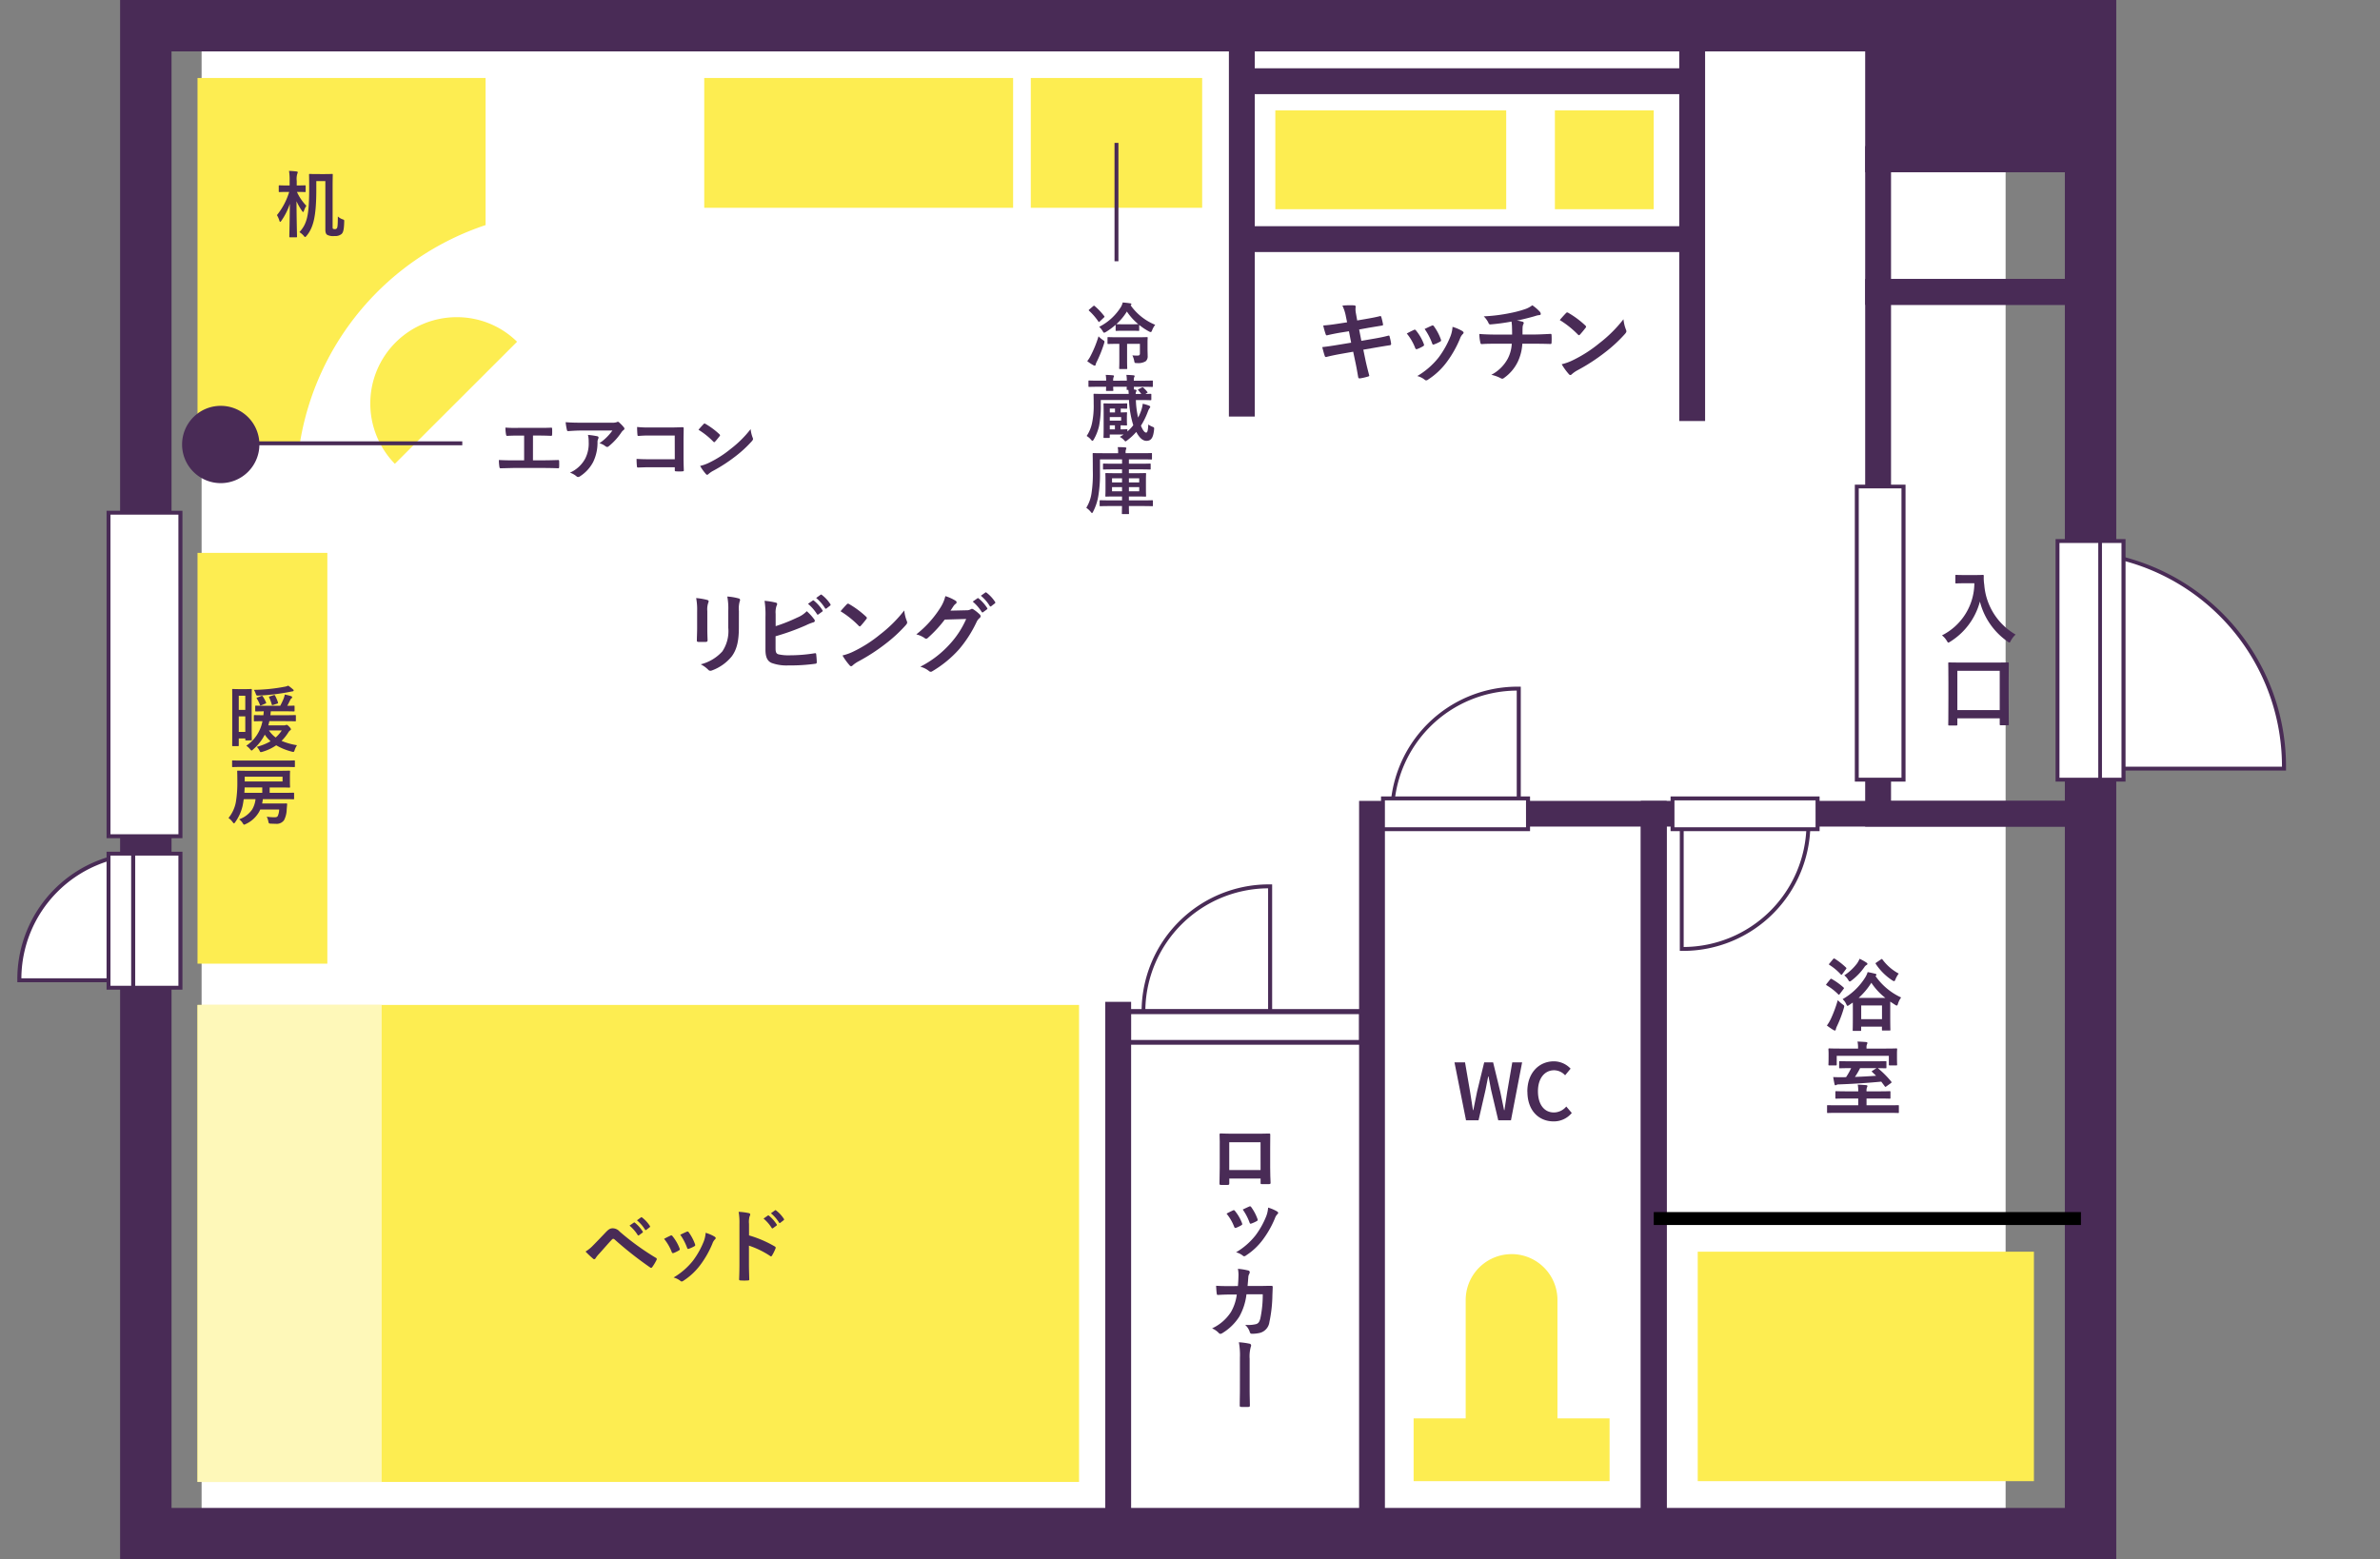
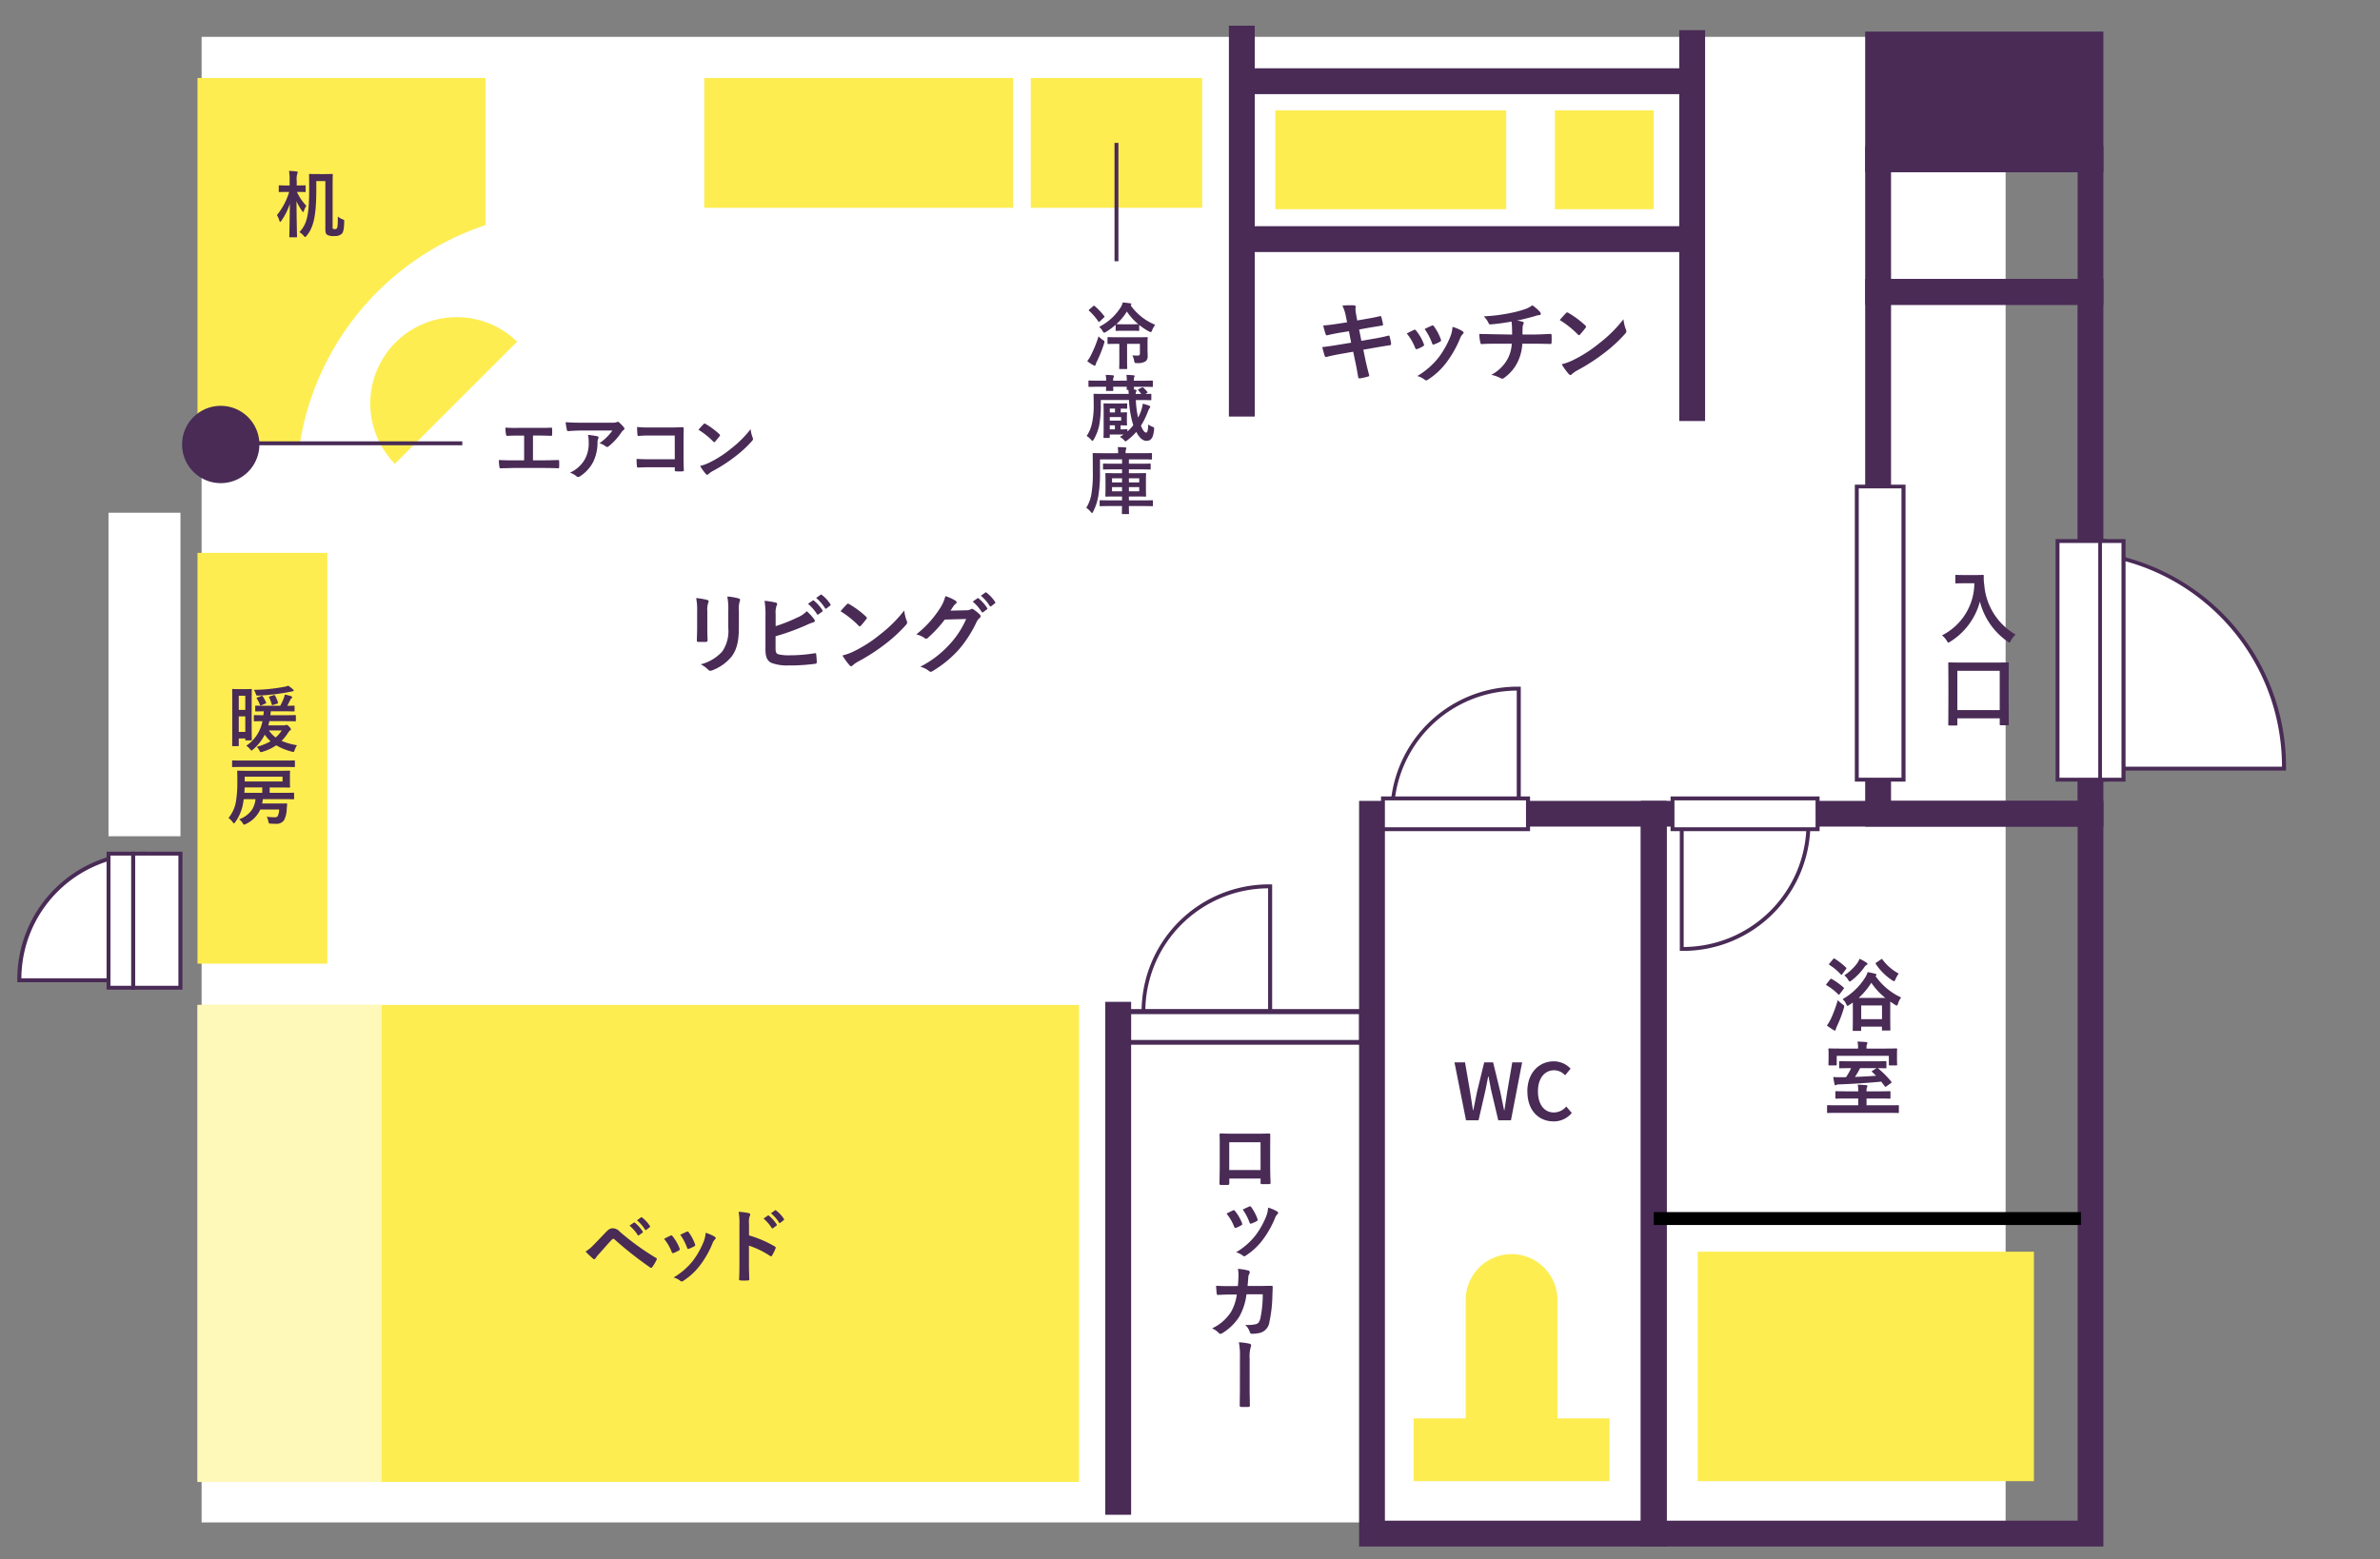
<svg xmlns="http://www.w3.org/2000/svg" width="412" height="270" viewBox="0 0 412 270">
  <rect x="0" y="0" width="412" height="270" fill="#808080" stroke="none" />
  <defs>
    <clipPath id="clip-path">
      <rect id="長方形_1899" data-name="長方形 1899" width="412" height="270" transform="translate(346.635 7691)" fill="#fff" stroke="#707070" stroke-width="1" />
    </clipPath>
    <clipPath id="clip-path-2">
      <rect id="長方形_1927" data-name="長方形 1927" width="392.73" height="270" fill="none" />
    </clipPath>
  </defs>
  <g id="マスクグループ_128" data-name="マスクグループ 128" transform="translate(-346.635 -7691)" clip-path="url(#clip-path)">
    <g id="グループ_1376" data-name="グループ 1376" transform="translate(349.635 7691)">
      <rect id="長方形_1900" data-name="長方形 1900" width="312.29" height="257.23" transform="translate(31.9 6.38)" fill="#fff" />
      <g id="グループ_1375" data-name="グループ 1375">
        <g id="グループ_1374" data-name="グループ 1374" clip-path="url(#clip-path-2)">
          <path id="パス_14159" data-name="パス 14159" d="M279.65,241.821h21.932V220.14h-.251a21.688,21.688,0,0,0-21.681,21.681" transform="translate(-84.696 -66.673)" fill="#fff" />
          <path id="パス_14160" data-name="パス 14160" d="M301.771,219.66v22.357h-22.6v-.342a22.043,22.043,0,0,1,22.015-22.015Zm-.7,21.681v-21a21.367,21.367,0,0,0-21.249,21Z" transform="translate(-84.551 -66.528)" fill="#492b56" />
          <path id="パス_14161" data-name="パス 14161" d="M341.4,192.711h21.925V171.03h-.244A21.688,21.688,0,0,0,341.4,192.711" transform="translate(-103.398 -51.799)" fill="#fff" />
          <path id="パス_14162" data-name="パス 14162" d="M363.514,170.55V192.9H340.92v-.335a22.037,22.037,0,0,1,22.016-22.015Zm-.7,21.681v-21a21.36,21.36,0,0,0-21.249,21Z" transform="translate(-103.253 -51.654)" fill="#492b56" />
          <path id="パス_14163" data-name="パス 14163" d="M509.6,137.08v37.555h37.136v-.418A37.144,37.144,0,0,0,509.6,137.08" transform="translate(-154.34 -41.517)" fill="#fff" />
          <path id="パス_14164" data-name="パス 14164" d="M546.926,174.036v.753H509.12V136.6h.335a37.513,37.513,0,0,1,37.471,37.436m-.7.084v-.084a36.836,36.836,0,0,0-36.46-36.795V174.12Z" transform="translate(-154.195 -41.371)" fill="#492b56" />
          <path id="パス_14165" data-name="パス 14165" d="M435.225,204.59H413.3v21.681h.244a21.688,21.688,0,0,0,21.681-21.681" transform="translate(-125.174 -61.963)" fill="#fff" />
          <path id="パス_14166" data-name="パス 14166" d="M435.421,204.11v.335a22.043,22.043,0,0,1-22.015,22.022h-.586V204.11Zm-21.932,21.681a21.374,21.374,0,0,0,21.256-21H413.489Z" transform="translate(-125.029 -61.818)" fill="#492b56" />
          <path id="パス_14167" data-name="パス 14167" d="M22.161,212.02v21.932H.48V233.7A21.688,21.688,0,0,1,22.161,212.02" transform="translate(-0.145 -64.214)" fill="#fff" />
          <path id="パス_14168" data-name="パス 14168" d="M22.35,211.54v22.6H0v-.586A22.043,22.043,0,0,1,22.015,211.54Zm-.7,21.925V212.216A21.367,21.367,0,0,0,.7,233.465Z" transform="translate(0 -64.068)" fill="#492b56" />
-           <path id="パス_14169" data-name="パス 14169" d="M371.075,270H25.52V0H371.075Zm-8.9-261.1H34.422V261.1H362.173Z" transform="translate(-7.729)" fill="#492b56" />
          <rect id="長方形_1901" data-name="長方形 1901" width="4.476" height="67.678" transform="translate(209.733 4.448)" fill="#492b56" />
          <rect id="長方形_1902" data-name="長方形 1902" width="4.476" height="88.815" transform="translate(188.331 173.468)" fill="#492b56" />
          <rect id="長方形_1903" data-name="長方形 1903" width="4.476" height="67.678" transform="translate(287.693 5.222)" fill="#492b56" />
          <path id="パス_14170" data-name="パス 14170" d="M386.427,198.92V328.029H333.18V198.92Zm-4.476,4.448h-44.3V323.554h44.3Z" transform="translate(-100.909 -60.246)" fill="#492b56" />
          <path id="パス_14171" data-name="パス 14171" d="M483.213,198.92V328.029H403.14V198.92Zm-4.455,4.448H407.616V323.554h71.143Z" transform="translate(-122.097 -60.246)" fill="#492b56" />
          <path id="パス_14172" data-name="パス 14172" d="M500.085,164.11H458.85V69.3h41.235Zm-4.476-4.441v-85.9H463.326v85.894Z" transform="translate(-138.97 -20.989)" fill="#492b56" />
          <path id="パス_14173" data-name="パス 14173" d="M500.085,63.774H458.85V36.3h41.235Zm-4.455-22.957H463.326V59.305h32.305Z" transform="translate(-138.97 -10.994)" fill="#492b56" />
          <rect id="長方形_1904" data-name="長方形 1904" width="36.781" height="19.875" transform="translate(322.118 7.703)" fill="#492b56" />
          <path id="パス_14174" data-name="パス 14174" d="M500.085,32.191H458.85V7.84h41.235Zm-4.455-19.847H463.326V27.68h32.305Z" transform="translate(-138.97 -2.374)" fill="#492b56" />
          <rect id="長方形_1905" data-name="長方形 1905" width="77.961" height="4.476" transform="translate(211.971 39.165)" fill="#492b56" />
          <rect id="長方形_1906" data-name="長方形 1906" width="77.961" height="4.476" transform="translate(211.971 11.823)" fill="#492b56" />
          <rect id="長方形_1907" data-name="長方形 1907" width="40.273" height="5.326" transform="translate(192.388 175.148)" fill="#fff" />
          <path id="パス_14175" data-name="パス 14175" d="M316.481,256.807H275.35V250.63h41.131Zm-.85-5.305H276.207v4.476H315.63Z" transform="translate(-83.394 -75.907)" fill="#492b56" />
          <rect id="長方形_1908" data-name="長方形 1908" width="25.125" height="5.326" transform="translate(236.398 138.249)" fill="#fff" />
          <path id="パス_14176" data-name="パス 14176" d="M364.424,203.825H338.63v-6h25.794Zm-.7-5.326H339.3v4.657h24.428Z" transform="translate(-102.56 -59.916)" fill="#492b56" />
          <rect id="長方形_1909" data-name="長方形 1909" width="25.125" height="5.326" transform="translate(286.529 138.249)" fill="#fff" />
          <path id="パス_14177" data-name="パス 14177" d="M436.324,203.825H410.53v-6h25.794Zm-.7-5.326H411.2v4.657h24.428Z" transform="translate(-124.336 -59.916)" fill="#492b56" />
          <rect id="長方形_1910" data-name="長方形 1910" width="8.108" height="50.737" transform="translate(318.423 84.256)" fill="#fff" />
          <path id="パス_14178" data-name="パス 14178" d="M465.057,120.38v51.414H456.28V120.38Zm-.7.641h-7.4v50.1h7.4Z" transform="translate(-138.192 -36.459)" fill="#492b56" />
          <rect id="長方形_1911" data-name="長方形 1911" width="12.458" height="56.015" transform="translate(15.783 88.78)" fill="#fff" />
-           <path id="パス_14179" data-name="パス 14179" d="M35.294,183.554H22.16V126.87H35.294Zm-.7-56.015H22.836v55.339H34.6Z" transform="translate(-6.712 -38.425)" fill="#492b56" />
          <rect id="長方形_1912" data-name="長方形 1912" width="8.177" height="23.215" transform="translate(20.064 147.806)" fill="#fff" />
          <path id="パス_14180" data-name="パス 14180" d="M37.154,211.54v23.891H28.3V211.54Zm-.7,23.215V212.216h-7.48v22.538Z" transform="translate(-8.571 -64.068)" fill="#492b56" />
          <rect id="長方形_1913" data-name="長方形 1913" width="4.28" height="23.215" transform="translate(15.79 147.806)" fill="#fff" />
          <path id="パス_14181" data-name="パス 14181" d="M27.117,211.54v23.891H22.16V211.54Zm-.7,23.215V212.216H22.836v22.538Z" transform="translate(-6.712 -64.068)" fill="#492b56" />
          <rect id="長方形_1914" data-name="長方形 1914" width="8.108" height="41.319" transform="translate(353.182 93.681)" fill="#fff" />
          <path id="パス_14182" data-name="パス 14182" d="M514.914,175.888H506.13V133.9h8.784Zm-.7-.669v-40.65h-7.411v40.65Z" transform="translate(-153.29 -40.554)" fill="#492b56" />
          <rect id="長方形_1915" data-name="長方形 1915" width="4.05" height="41.319" transform="translate(360.565 93.681)" fill="#fff" />
          <path id="パス_14183" data-name="パス 14183" d="M521.45,175.888h-4.72V133.9h4.72Zm-.7-.669v-40.65h-3.381v40.65Z" transform="translate(-156.5 -40.554)" fill="#492b56" />
          <rect id="長方形_1916" data-name="長方形 1916" width="73.952" height="2.238" transform="translate(283.28 209.872)" />
          <rect id="長方形_1917" data-name="長方形 1917" width="152.603" height="82.596" transform="translate(31.19 174.005)" fill="#fded51" />
          <rect id="長方形_1918" data-name="長方形 1918" width="22.476" height="71.129" transform="translate(31.19 95.73)" fill="#fded51" />
          <rect id="長方形_1919" data-name="長方形 1919" width="53.47" height="22.476" transform="translate(118.91 13.503)" fill="#fded51" />
          <rect id="長方形_1920" data-name="長方形 1920" width="29.663" height="22.476" transform="translate(175.441 13.503)" fill="#fded51" />
          <rect id="長方形_1921" data-name="長方形 1921" width="39.967" height="17.108" transform="translate(217.771 19.115)" fill="#fded51" />
          <rect id="長方形_1922" data-name="長方形 1922" width="17.108" height="17.108" transform="translate(266.166 19.115)" fill="#fded51" />
          <path id="パス_14184" data-name="パス 14184" d="M44.74,82.83H62.426a47.851,47.851,0,0,1,32.18-37.987V19.37H44.74Z" transform="translate(-13.55 -5.867)" fill="#fded51" />
          <path id="パス_14185" data-name="パス 14185" d="M102.6,78.78a14.816,14.816,0,0,1,10.457,4.253L91.9,104.17A14.947,14.947,0,0,1,102.6,78.78Z" transform="translate(-26.546 -23.86)" fill="#fded51" />
          <rect id="長方形_1923" data-name="長方形 1923" width="58.197" height="39.73" transform="translate(290.893 216.732)" fill="#fded51" />
          <path id="パス_14186" data-name="パス 14186" d="M363.681,311.49a7.948,7.948,0,0,1,7.94,7.947v20.5h9.021V350.8H346.72V339.94h9.014v-20.5a7.955,7.955,0,0,1,7.947-7.947" transform="translate(-105.01 -94.34)" fill="#fded51" />
          <rect id="長方形_1924" data-name="長方形 1924" width="31.88" height="82.596" transform="translate(31.19 174.005)" fill="#fef8b9" />
          <path id="パス_14187" data-name="パス 14187" d="M40.91,107.492a6.692,6.692,0,1,1,6.692,6.692,6.692,6.692,0,0,1-6.692-6.692" transform="translate(-12.39 -30.529)" fill="#492b56" />
          <rect id="長方形_1925" data-name="長方形 1925" width="41.814" height="0.676" transform="translate(35.212 76.42)" fill="#492b56" />
          <rect id="長方形_1926" data-name="長方形 1926" width="0.676" height="20.496" transform="translate(189.934 24.741)" fill="#492b56" />
          <path id="パス_14188" data-name="パス 14188" d="M168.733,150.669a10.5,10.5,0,0,0-.169-2.239,11.353,11.353,0,0,1,1.9.322c.185.046.261.138.261.245a.643.643,0,0,1-.061.23,3.53,3.53,0,0,0-.169,1.457v3.1c0,.8.031,1.4.046,1.932,0,.23-.091.307-.337.307h-1.227c-.215,0-.307-.077-.291-.261,0-.537.046-1.426.046-2.086Zm7.224,2.869c0,2.27-.337,3.789-1.242,5a7.915,7.915,0,0,1-3.373,2.408.98.98,0,0,1-.323.077.5.5,0,0,1-.367-.183,4.984,4.984,0,0,0-1.3-.936,7.5,7.5,0,0,0,3.743-2.239,6.323,6.323,0,0,0,1.028-4.1v-2.9a11.261,11.261,0,0,0-.169-2.5,9.613,9.613,0,0,1,1.994.337.257.257,0,0,1,.214.261.48.48,0,0,1-.061.245,4.621,4.621,0,0,0-.138,1.672Z" transform="translate(-51.052 -44.875)" fill="#492b56" />
          <path id="パス_14189" data-name="パス 14189" d="M187.473,153.142a28.857,28.857,0,0,0,3.743-1.488,4.757,4.757,0,0,0,1.64-1.1,8.849,8.849,0,0,1,1.274,1.381.449.449,0,0,1,.122.276c0,.123-.077.23-.261.276a8.215,8.215,0,0,0-1.273.506,40.245,40.245,0,0,1-5.261,1.9v2.041c0,.72.107.966.506,1.088a7.858,7.858,0,0,0,1.932.169,27.061,27.061,0,0,0,4.326-.353c.23-.03.261.031.276.215.046.429.093,1.012.093,1.334,0,.2-.093.261-.323.277a30.684,30.684,0,0,1-4.555.276,7.538,7.538,0,0,1-2.915-.415c-.768-.322-1.09-1.043-1.09-2.3v-5.661a15.961,15.961,0,0,0-.153-2.807,13.029,13.029,0,0,1,1.932.307c.184.046.245.138.245.245a.673.673,0,0,1-.108.323,3.51,3.51,0,0,0-.153,1.38Zm6.412-4.432c.077-.061.138-.047.23.031a7.045,7.045,0,0,1,1.458,1.641.154.154,0,0,1-.047.245l-.643.475a.16.16,0,0,1-.261-.046,7.632,7.632,0,0,0-1.55-1.78Zm1.365-1c.093-.061.138-.045.23.031a6.385,6.385,0,0,1,1.458,1.58.178.178,0,0,1-.047.276l-.613.475a.157.157,0,0,1-.261-.047,7.256,7.256,0,0,0-1.534-1.764Z" transform="translate(-56.199 -44.725)" fill="#492b56" />
          <path id="パス_14190" data-name="パス 14190" d="M205.494,150.052a.287.287,0,0,1,.215-.123.407.407,0,0,1,.2.077,15.993,15.993,0,0,1,2.929,2.178c.092.093.138.154.138.215a.333.333,0,0,1-.092.2c-.23.306-.736.92-.951,1.15-.077.076-.123.123-.185.123s-.122-.047-.2-.123a16.243,16.243,0,0,0-3.129-2.5c.337-.414.782-.89,1.074-1.2m1.335,8.084a22.8,22.8,0,0,0,4.418-2.853,23.045,23.045,0,0,0,4.2-4.172,6.839,6.839,0,0,0,.429,1.794.74.74,0,0,1,.077.291c0,.138-.077.261-.246.46a25.068,25.068,0,0,1-3.527,3.252,32.984,32.984,0,0,1-4.632,3.007,5.294,5.294,0,0,0-1.028.705.424.424,0,0,1-.277.153.4.4,0,0,1-.261-.169,10.7,10.7,0,0,1-1.227-1.7,9.256,9.256,0,0,0,2.071-.767" transform="translate(-61.912 -45.408)" fill="#492b56" />
          <path id="パス_14191" data-name="パス 14191" d="M231.906,150.23a1.419,1.419,0,0,0,.768-.183.3.3,0,0,1,.2-.061.445.445,0,0,1,.245.092,6.985,6.985,0,0,1,1.043.828.5.5,0,0,1,.2.353.442.442,0,0,1-.184.322,1.847,1.847,0,0,0-.506.659,21.122,21.122,0,0,1-3.037,4.74,19.483,19.483,0,0,1-4.662,3.82.422.422,0,0,1-.246.077.542.542,0,0,1-.353-.169,4.008,4.008,0,0,0-1.457-.706,17.686,17.686,0,0,0,5.108-3.912,15.641,15.641,0,0,0,2.838-4.356l-3.712.107a21.375,21.375,0,0,1-2.9,3.145.48.48,0,0,1-.323.169.368.368,0,0,1-.23-.092,4.146,4.146,0,0,0-1.473-.659,18.182,18.182,0,0,0,4.126-4.556,6.54,6.54,0,0,0,.906-2.071,7.545,7.545,0,0,1,1.794.813.318.318,0,0,1,.153.261.3.3,0,0,1-.169.261,1.667,1.667,0,0,0-.383.415c-.169.261-.322.491-.505.766Zm1.9-2.07c.077-.061.138-.046.23.031a7.038,7.038,0,0,1,1.457,1.64.155.155,0,0,1-.046.246l-.643.475a.16.16,0,0,1-.261-.045,7.618,7.618,0,0,0-1.55-1.78Zm1.365-1c.092-.061.138-.046.23.031a6.385,6.385,0,0,1,1.458,1.58.177.177,0,0,1-.047.275l-.613.476a.157.157,0,0,1-.261-.047,7.245,7.245,0,0,0-1.534-1.764Z" transform="translate(-67.607 -44.559)" fill="#492b56" />
          <path id="パス_14192" data-name="パス 14192" d="M328.134,77.794a7.4,7.4,0,0,0-.613-1.918,14.429,14.429,0,0,1,1.994-.045c.2.015.307.077.307.23a3.336,3.336,0,0,0,.031,1.1l.23,1.288,1.258-.215c.875-.153,1.948-.337,2.746-.552.076,0,.137.061.168.169a10.433,10.433,0,0,1,.307,1.319c0,.107-.077.153-.23.169-.706.123-1.8.292-2.562.429l-1.35.245.383,1.964,2.225-.383c1.089-.185,1.84-.353,2.408-.507.2-.046.245.016.261.169a8.575,8.575,0,0,1,.261,1.226.241.241,0,0,1-.23.261c-.461.062-1.38.215-2.469.4l-2.117.368.353,1.7c.215,1.028.475,2.01.675,2.777.016.077-.061.123-.2.169a10.431,10.431,0,0,1-1.4.322c-.2.015-.291-.061-.307-.184-.107-.567-.276-1.641-.491-2.623l-.383-1.81-2.086.368c-1.044.184-1.9.369-2.485.521a.241.241,0,0,1-.353-.169c-.153-.445-.306-1.028-.429-1.518.936-.107,1.748-.23,2.853-.414l2.148-.353-.384-1.979-1.441.23c-.844.138-1.872.353-2.287.46-.153.047-.23,0-.291-.153a13.248,13.248,0,0,1-.429-1.534c.829-.061,1.672-.169,2.731-.337l1.4-.215Z" transform="translate(-98.14 -22.961)" fill="#492b56" />
          <path id="パス_14193" data-name="パス 14193" d="M346.232,81.617a.274.274,0,0,1,.4.107,8.228,8.228,0,0,1,1.32,2.271,1.068,1.068,0,0,1,.061.23c0,.092-.061.138-.184.214a6.307,6.307,0,0,1-.982.476c-.215.076-.307,0-.383-.215a9.046,9.046,0,0,0-1.442-2.469c.521-.291.89-.461,1.212-.613m8.421.2c.123.093.2.169.2.261s-.047.169-.169.276a2.11,2.11,0,0,0-.46.782,18.69,18.69,0,0,1-2.317,4.08,12.275,12.275,0,0,1-3.16,2.961.664.664,0,0,1-.367.169.353.353,0,0,1-.246-.107,3.447,3.447,0,0,0-1.3-.644,13.3,13.3,0,0,0,3.681-3.191,15.848,15.848,0,0,0,2.071-3.7,5.521,5.521,0,0,0,.353-1.626,7.287,7.287,0,0,1,1.718.736m-5.323-.936a.27.27,0,0,1,.4.123,8.828,8.828,0,0,1,1.182,2.24c.077.23.046.306-.153.413a6.314,6.314,0,0,1-1.059.476c-.169.061-.23-.015-.306-.23a10.452,10.452,0,0,0-1.289-2.455c.613-.291.966-.46,1.227-.567" transform="translate(-104.495 -24.483)" fill="#492b56" />
-           <path id="パス_14194" data-name="パス 14194" d="M368.714,80.893c0-.491-.015-1.1-.031-1.55-.015-.2-.031-.4-.076-.7a35.154,35.154,0,0,1-3.636.491c-.23.031-.322-.169-.384-.338a4.166,4.166,0,0,0-.782-1.058,28.984,28.984,0,0,0,4.556-.567,19.174,19.174,0,0,0,2.531-.66,4.378,4.378,0,0,0,1.319-.69,7.4,7.4,0,0,1,1.258,1.074.6.6,0,0,1,.2.429c0,.169-.153.2-.4.215-.322.045-.644.183-.966.261-.936.261-1.871.491-2.776.674a4.593,4.593,0,0,1,1,.2.228.228,0,0,1,.2.215.774.774,0,0,1-.092.261,1.473,1.473,0,0,0-.107.521c-.015.337-.015.69-.015,1.212h1.9c.966,0,2.271-.077,2.961-.108.153,0,.153.077.169.245a11.093,11.093,0,0,1,0,1.228c-.015.214-.015.275-.2.275-.967-.031-1.856-.045-2.976-.045h-1.887a8.323,8.323,0,0,1-.766,3.083,7.31,7.31,0,0,1-2.439,2.869.476.476,0,0,1-.261.107.582.582,0,0,1-.276-.092,6.32,6.32,0,0,0-1.626-.583,6.8,6.8,0,0,0,2.868-2.838,6.316,6.316,0,0,0,.675-2.546h-2.73c-.552,0-1.688,0-2.439.061-.2.017-.245-.107-.291-.352a6.78,6.78,0,0,1-.153-1.4c1.09.093,2.225.107,2.976.107Z" transform="translate(-109.952 -22.962)" fill="#492b56" />
+           <path id="パス_14194" data-name="パス 14194" d="M368.714,80.893c0-.491-.015-1.1-.031-1.55-.015-.2-.031-.4-.076-.7a35.154,35.154,0,0,1-3.636.491c-.23.031-.322-.169-.384-.338a4.166,4.166,0,0,0-.782-1.058,28.984,28.984,0,0,0,4.556-.567,19.174,19.174,0,0,0,2.531-.66,4.378,4.378,0,0,0,1.319-.69,7.4,7.4,0,0,1,1.258,1.074.6.6,0,0,1,.2.429c0,.169-.153.2-.4.215-.322.045-.644.183-.966.261-.936.261-1.871.491-2.776.674a4.593,4.593,0,0,1,1,.2.228.228,0,0,1,.2.215.774.774,0,0,1-.092.261,1.473,1.473,0,0,0-.107.521c-.015.337-.015.69-.015,1.212h1.9c.966,0,2.271-.077,2.961-.108.153,0,.153.077.169.245a11.093,11.093,0,0,1,0,1.228c-.015.214-.015.275-.2.275-.967-.031-1.856-.045-2.976-.045h-1.887a8.323,8.323,0,0,1-.766,3.083,7.31,7.31,0,0,1-2.439,2.869.476.476,0,0,1-.261.107.582.582,0,0,1-.276-.092,6.32,6.32,0,0,0-1.626-.583,6.8,6.8,0,0,0,2.868-2.838,6.316,6.316,0,0,0,.675-2.546h-2.73c-.552,0-1.688,0-2.439.061-.2.017-.245-.107-.291-.352a6.78,6.78,0,0,1-.153-1.4Z" transform="translate(-109.952 -22.962)" fill="#492b56" />
          <path id="パス_14195" data-name="パス 14195" d="M384.087,77.722a.288.288,0,0,1,.215-.123.407.407,0,0,1,.2.077,15.993,15.993,0,0,1,2.929,2.178c.092.093.138.154.138.215a.333.333,0,0,1-.092.2c-.23.306-.736.92-.951,1.15-.077.076-.123.123-.185.123s-.122-.047-.2-.123a16.244,16.244,0,0,0-3.129-2.5c.337-.414.782-.89,1.074-1.2m1.335,8.084a22.8,22.8,0,0,0,4.418-2.853,23.045,23.045,0,0,0,4.2-4.172,6.839,6.839,0,0,0,.429,1.794.74.74,0,0,1,.077.291c0,.138-.077.261-.246.46a25.071,25.071,0,0,1-3.527,3.252,32.987,32.987,0,0,1-4.632,3.007,5.292,5.292,0,0,0-1.028.705.424.424,0,0,1-.277.153.4.4,0,0,1-.261-.169,10.706,10.706,0,0,1-1.227-1.7,9.257,9.257,0,0,0,2.071-.767" transform="translate(-116.002 -23.502)" fill="#492b56" />
          <path id="パス_14196" data-name="パス 14196" d="M125.475,111.873h1.8c.841,0,1.681-.025,2.535-.05.138-.013.2.05.2.2.013.326.013.677,0,1,0,.164-.038.226-.189.226-.6-.025-1.719-.05-2.535-.05h-5.046c-.515,0-1.331.038-2.31.05-.2.013-.226-.038-.264-.251a7.4,7.4,0,0,1-.088-1.18c.9.05,1.858.063,2.662.063h1.707v-4.294h-.98c-.9,0-1.43.026-1.945.051-.151.013-.176-.075-.213-.264a6.974,6.974,0,0,1-.1-1.168,21.319,21.319,0,0,0,2.171.05h3.553c.766,0,1.456,0,2.2-.038.125-.013.162.063.162.2.013.314.013.665,0,.979-.013.163-.038.238-.176.238-.841-.038-1.456-.051-2.159-.051h-.979Z" transform="translate(-36.215 -32.168)" fill="#492b56" />
          <path id="パス_14197" data-name="パス 14197" d="M138.824,106.273c-.715,0-1.481.05-2.222.1-.151.013-.2-.075-.226-.188a11.779,11.779,0,0,1-.226-1.356c.853.063,1.544.088,2.548.088h5.385a2.637,2.637,0,0,0,.866-.075.922.922,0,0,1,.239-.088.426.426,0,0,1,.289.176,6.339,6.339,0,0,1,.753.791.361.361,0,0,1,.1.225.329.329,0,0,1-.176.264,1.57,1.57,0,0,0-.339.363A10.676,10.676,0,0,1,143.607,109a.367.367,0,0,1-.264.113.488.488,0,0,1-.3-.126,2.916,2.916,0,0,0-1.042-.514,8.952,8.952,0,0,0,2.247-2.2Zm.7,4.895a5.8,5.8,0,0,0,.616-2.962,4.507,4.507,0,0,0-.126-1.18,13.8,13.8,0,0,1,1.619.238c.164.038.213.126.213.239a.511.511,0,0,1-.063.226,1.157,1.157,0,0,0-.113.514,7.677,7.677,0,0,1-.74,3.452,6.541,6.541,0,0,1-2.285,2.5.637.637,0,0,1-.352.125.35.35,0,0,1-.25-.114,3.535,3.535,0,0,0-1.143-.64,5.553,5.553,0,0,0,2.623-2.4" transform="translate(-41.235 -31.726)" fill="#492b56" />
          <path id="パス_14198" data-name="パス 14198" d="M160.371,107.531H155.99a17.268,17.268,0,0,0-1.882.075c-.139,0-.189-.063-.189-.213-.038-.339-.063-.929-.063-1.343a17.964,17.964,0,0,0,2.1.088h3.728c.653,0,1.318-.024,1.983-.049.2,0,.264.049.252.213,0,.665-.025,1.318-.025,1.983v3c0,.916.037,1.921.05,2.272,0,.125-.05.163-.226.176a8.116,8.116,0,0,1-1.1,0c-.2-.013-.238-.026-.238-.213v-.5h-4.317c-.791,0-1.456.038-2.059.05-.114,0-.164-.05-.176-.188a11.7,11.7,0,0,1-.063-1.305c.59.038,1.318.063,2.31.063h4.305Z" transform="translate(-46.567 -32.119)" fill="#492b56" />
          <path id="パス_14199" data-name="パス 14199" d="M170.02,105.3a.235.235,0,0,1,.176-.1.334.334,0,0,1,.163.063,13.062,13.062,0,0,1,2.4,1.783c.075.075.113.125.113.176a.27.27,0,0,1-.075.163c-.188.251-.6.753-.778.942-.063.062-.1.1-.151.1s-.1-.038-.163-.1a13.294,13.294,0,0,0-2.561-2.047c.275-.338.64-.728.878-.979m1.092,6.615a18.616,18.616,0,0,0,3.615-2.335,18.836,18.836,0,0,0,3.439-3.413,5.663,5.663,0,0,0,.351,1.468.6.6,0,0,1,.063.238c0,.113-.063.213-.2.376a20.572,20.572,0,0,1-2.888,2.662,27.115,27.115,0,0,1-3.79,2.46,4.272,4.272,0,0,0-.841.577.353.353,0,0,1-.227.125.328.328,0,0,1-.213-.139,8.707,8.707,0,0,1-1-1.393,7.551,7.551,0,0,0,1.695-.627" transform="translate(-51.227 -31.863)" fill="#492b56" />
          <path id="パス_14200" data-name="パス 14200" d="M142.521,307.094c.684-.7,1.366-1.408,2.022-2.105.558-.586.823-.74,1.256-.74a1.612,1.612,0,0,1,1.213.572,44.26,44.26,0,0,0,6.248,4.532.244.244,0,0,1,.125.377,8.144,8.144,0,0,1-.725,1.213c-.069.1-.139.153-.208.153a.226.226,0,0,1-.153-.056,63.115,63.115,0,0,1-6.179-4.867.344.344,0,0,0-.223-.1.292.292,0,0,0-.223.112c-.683.711-1.311,1.465-2.273,2.524a4.623,4.623,0,0,0-.558.711.315.315,0,0,1-.251.181.285.285,0,0,1-.195-.1,15.927,15.927,0,0,1-1.3-1.228,6.384,6.384,0,0,0,1.422-1.185m6.932-3.821c.069-.055.125-.042.209.028a6.433,6.433,0,0,1,1.325,1.492.141.141,0,0,1-.042.224l-.586.432a.146.146,0,0,1-.237-.042,6.941,6.941,0,0,0-1.409-1.618Zm1.241-.906c.084-.056.126-.042.209.028a5.826,5.826,0,0,1,1.325,1.437.161.161,0,0,1-.041.251l-.558.432a.143.143,0,0,1-.237-.042,6.6,6.6,0,0,0-1.394-1.6Z" transform="translate(-42.734 -91.566)" fill="#492b56" />
          <path id="パス_14201" data-name="パス 14201" d="M161.7,306.594a.25.25,0,0,1,.363.1,7.449,7.449,0,0,1,1.2,2.064.93.93,0,0,1,.056.208c0,.084-.056.125-.167.2a5.883,5.883,0,0,1-.892.432c-.2.069-.279,0-.349-.2a8.242,8.242,0,0,0-1.311-2.245c.474-.265.809-.419,1.1-.558m7.656.182c.112.084.181.153.181.237s-.041.153-.153.251a1.933,1.933,0,0,0-.418.71,17,17,0,0,1-2.106,3.71,11.16,11.16,0,0,1-2.873,2.692.6.6,0,0,1-.334.153.32.32,0,0,1-.224-.1,3.159,3.159,0,0,0-1.185-.586,12.116,12.116,0,0,0,3.347-2.9,14.455,14.455,0,0,0,1.882-3.361,5,5,0,0,0,.321-1.478,6.631,6.631,0,0,1,1.562.669m-4.839-.851a.245.245,0,0,1,.363.112,8.081,8.081,0,0,1,1.074,2.036c.069.209.041.279-.14.376a5.742,5.742,0,0,1-.963.432c-.153.056-.208-.014-.278-.209a9.507,9.507,0,0,0-1.172-2.232c.558-.265.879-.418,1.116-.516" transform="translate(-48.641 -92.642)" fill="#492b56" />
          <path id="パス_14202" data-name="パス 14202" d="M180.913,304.944a19.655,19.655,0,0,1,4.434,1.9c.153.084.222.181.153.363a8.192,8.192,0,0,1-.6,1.213c-.056.1-.112.153-.181.153a.217.217,0,0,1-.154-.07,15.446,15.446,0,0,0-3.668-1.785V309.8c0,.906.028,1.729.056,2.733.014.167-.056.209-.251.209a9.211,9.211,0,0,1-1.241,0c-.2,0-.265-.042-.265-.209.041-1.032.056-1.855.056-2.747v-6.861a10.7,10.7,0,0,0-.139-2.064,10.383,10.383,0,0,1,1.744.224c.194.041.264.125.264.237a.728.728,0,0,1-.112.32,3.663,3.663,0,0,0-.1,1.311Zm3.249-3.431c.07-.056.125-.043.21.028a6.42,6.42,0,0,1,1.325,1.492.14.14,0,0,1-.043.223l-.585.432a.146.146,0,0,1-.237-.042,6.937,6.937,0,0,0-1.409-1.617Zm1.242-.907c.083-.056.125-.042.209.028a5.825,5.825,0,0,1,1.325,1.437.161.161,0,0,1-.042.251l-.558.432a.143.143,0,0,1-.237-.042,6.586,6.586,0,0,0-1.395-1.6Z" transform="translate(-54.248 -91.033)" fill="#492b56" />
          <path id="パス_14203" data-name="パス 14203" d="M266.274,84.337a19.736,19.736,0,0,0,1.356-3.351,4.424,4.424,0,0,0,.754.64c.2.125.275.189.275.3a1.744,1.744,0,0,1-.075.314,21.975,21.975,0,0,1-1.268,3.164,1.94,1.94,0,0,0-.188.489c-.013.1-.063.176-.151.176a.539.539,0,0,1-.251-.088,7.265,7.265,0,0,1-1.055-.7,4.719,4.719,0,0,0,.6-.941m.427-8.573c.125-.1.176-.1.264-.025a11.262,11.262,0,0,1,1.644,1.732c.089.113.075.139-.038.252l-.74.7c-.063.051-.1.089-.125.089s-.063-.038-.1-.089A10.47,10.47,0,0,0,266,76.568c-.1-.088-.088-.113.025-.226Zm5.247,4.255c-.879,0-1.143.025-1.218.025-.125,0-.137-.013-.137-.139V78.99a11.453,11.453,0,0,1-1.707,1.256.734.734,0,0,1-.289.113c-.088,0-.138-.076-.251-.277a3.545,3.545,0,0,0-.6-.74,9.409,9.409,0,0,0,3.8-3.5,3.291,3.291,0,0,0,.275-.715c.44.038.879.075,1.306.151.139.012.188.075.188.151s-.013.1-.137.176a9.71,9.71,0,0,0,4.267,3.389,3.411,3.411,0,0,0-.54.954c-.088.214-.138.3-.238.3a.709.709,0,0,1-.289-.1,10.868,10.868,0,0,1-1.707-1.129v.891c0,.125-.013.139-.138.139-.075,0-.351-.025-1.218-.025Zm.627,2.271v2.925c0,.841.026,1.23.026,1.292,0,.126-.013.138-.139.138h-1.117c-.126,0-.138-.012-.138-.138,0-.075.025-.452.025-1.292V82.291h-.252c-1.18,0-1.569.025-1.644.025-.138,0-.151-.012-.151-.138v-.916c0-.125.013-.138.151-.138.075,0,.464.025,1.644.025h3.339c1.192,0,1.607-.025,1.682-.025.125,0,.138.013.138.138,0,.075-.025.251-.025.715V83.12c0,.489.025.954.025,1.281a1.106,1.106,0,0,1-.339.9,2.464,2.464,0,0,1-1.531.314c-.376,0-.389.013-.464-.389a3.662,3.662,0,0,0-.314-.941,7.185,7.185,0,0,0,.866.037c.351,0,.439-.1.439-.389V82.291Zm.74-3.389c.816,0,1.1-.025,1.193-.025a10.236,10.236,0,0,1-1.971-2.184,9.616,9.616,0,0,1-1.82,2.184c.088,0,.351.025,1.23.025Z" transform="translate(-80.463 -22.753)" fill="#492b56" />
          <path id="パス_14204" data-name="パス 14204" d="M272.488,94.111a5.947,5.947,0,0,0-.076-1c.44.013.891.038,1.256.076.1.012.176.063.176.125a.329.329,0,0,1-.075.188,1.44,1.44,0,0,0-.063.616h1.569c1.117,0,1.493-.025,1.581-.025.126,0,.138.013.138.138v.816c0,.138-.012.151-.138.151-.088,0-.464-.026-1.581-.026h-1.569c.013.238.025.364.025.414v.063l.239.025c.125.013.2.076.2.138a.44.44,0,0,1-.076.213,1.017,1.017,0,0,0-.075.39h.967a6.472,6.472,0,0,0-.515-.64c-.088-.088-.063-.126.076-.2l.54-.264c.137-.063.162-.063.264.024a4.69,4.69,0,0,1,.678.715c.088.113.075.138-.088.226l-.238.139c.577,0,.816-.025.879-.025.137,0,.15.013.15.138v.816c0,.138-.013.151-.15.151-.076,0-.49-.026-1.7-.026h-.827a15.492,15.492,0,0,0,.388,3.038,9.152,9.152,0,0,0,.54-1.256,5.548,5.548,0,0,0,.263-1.143,7.481,7.481,0,0,1,1.08.326c.139.063.213.113.213.226s-.063.151-.138.252a2.742,2.742,0,0,0-.276.577,13.159,13.159,0,0,1-1.193,2.423c.3.74.616,1.192.9,1.192.238,0,.314-.4.376-1.405a3.164,3.164,0,0,0,.728.4c.314.113.3.163.264.552-.151,1.343-.489,1.883-1.318,1.883-.627,0-1.218-.514-1.757-1.544a10.19,10.19,0,0,1-1.569,1.456c-.151.113-.226.176-.3.176s-.125-.075-.238-.2a2.634,2.634,0,0,0-.754-.577c.227-.125.452-.264.666-.4-.214-.013-.49-.013-.867-.013h-1.532v.452c0,.138,0,.151-.138.151h-.791c-.138,0-.151-.013-.151-.151,0-.075.025-.464.025-1.356V99.533c0-.9-.025-1.267-.025-1.343,0-.138.013-.15.151-.15.075,0,.364.025,1.23.025h1.368c.866,0,1.13-.025,1.2-.025.138,0,.151.012.151.15v.64c0,.126-.013.139-.151.139-.075,0-.3-.013-.966-.026v.666c.615,0,.878-.026.954-.026.125,0,.138.013.138.139,0,.075-.025.264-.025.74v.528c0,.464.025.653.025.728,0,.138-.013.151-.138.151-.076,0-.351-.025-.979-.025v.7c.691,0,.966-.025,1.03-.025.137,0,.151.013.151.139v.251a7.51,7.51,0,0,0,1.016-1.08,16.983,16.983,0,0,1-.741-4.368h-4.883v.816a18.431,18.431,0,0,1-.289,3.64,8.434,8.434,0,0,1-.916,2.36c-.1.163-.163.251-.238.251s-.138-.063-.251-.2a3.019,3.019,0,0,0-.753-.64,6.3,6.3,0,0,0,.929-2.222,14.254,14.254,0,0,0,.289-3.288c0-1.092-.025-1.582-.025-1.657,0-.125.013-.138.138-.138.075,0,.5.025,1.72.025h4.23c-.013-.213-.025-.439-.063-.691H272.6c-.126,0-.139-.012-.139-.138,0-.05.013-.176.013-.414h-2.347c0,.364.025.552.025.6,0,.113-.013.125-.138.125h-.992c-.125,0-.138-.012-.138-.125,0-.063.013-.239.025-.6h-1.343c-1.117,0-1.494.026-1.569.026-.138,0-.151-.013-.151-.151v-.816c0-.125.013-.138.151-.138.075,0,.451.025,1.569.025h1.343a4.883,4.883,0,0,0-.075-1c.439.013.9.038,1.255.076.113.012.176.063.176.125a.306.306,0,0,1-.063.188,1.37,1.37,0,0,0-.075.616Zm-2.046,4.832h-.9v.666h.9Zm1.067,1.47h-1.971v.615h1.971Zm-1.08,1.431h-.891v.7h.891Z" transform="translate(-80.425 -28.199)" fill="#492b56" />
          <path id="パス_14205" data-name="パス 14205" d="M269.606,121.257c-1.218,0-1.632.025-1.708.025-.138,0-.15-.012-.15-.125V120.4c0-.139.012-.151.15-.151.076,0,.49.025,1.708.025h2.02V119.6h-1.055c-1.2,0-1.606.025-1.694.025-.125,0-.139-.013-.139-.151,0-.075.026-.376.026-1.092v-1.606c0-.7-.026-1-.026-1.079,0-.138.013-.151.139-.151.088,0,.489.025,1.694.025h1.055v-.665H270.2c-1.23,0-1.657.025-1.732.025-.126,0-.138-.013-.138-.138v-.741c0-.138.012-.15.138-.15.075,0,.5.025,1.732.025h1.431v-.753H267.81v2.246a22.654,22.654,0,0,1-.251,3.841,9.159,9.159,0,0,1-.941,2.975c-.088.163-.138.238-.188.238s-.1-.062-.213-.2a3.668,3.668,0,0,0-.779-.715,6.592,6.592,0,0,0,.891-2.423,22.264,22.264,0,0,0,.239-4.066c0-1.921-.025-2.774-.025-2.85,0-.125.013-.137.138-.137.075,0,.489.024,1.682.024h2.586v-.188a3.349,3.349,0,0,0-.075-.866c.464,0,.866.012,1.305.049.138.013.2.075.2.151a1.167,1.167,0,0,1-.075.225,1.261,1.261,0,0,0-.063.452v.176h2.773c1.18,0,1.6-.024,1.67-.024.113,0,.126.013.126.137v.842c0,.125-.013.137-.126.137-.075,0-.489-.024-1.67-.024h-2.2v.753h1.9c1.23,0,1.656-.025,1.732-.025.125,0,.138.012.138.15v.741c0,.125-.013.138-.138.138-.075,0-.5-.025-1.732-.025h-1.9v.665h1.154c1.18,0,1.594-.025,1.67-.025.138,0,.151.013.151.151,0,.075-.026.376-.026,1.079v1.606c0,.716.026,1.017.026,1.092,0,.138-.013.151-.151.151-.076,0-.489-.025-1.67-.025h-1.154v.678h2.3c1.23,0,1.656-.025,1.72-.025.125,0,.137.013.137.151v.753c0,.113-.013.125-.137.125-.063,0-.489-.025-1.72-.025h-2.3c0,.791.024,1.205.024,1.256,0,.125-.012.138-.137.138h-.954c-.138,0-.151-.013-.151-.138,0-.05.013-.464.025-1.256Zm2.02-4.807h-1.732v.715h1.732Zm0,1.531h-1.732v.728h1.732Zm1.193-.816H274.6v-.715h-1.783Zm1.783.816h-1.783v.728H274.6Z" transform="translate(-80.392 -33.634)" fill="#492b56" />
          <path id="パス_14206" data-name="パス 14206" d="M449.826,241.716c.125-.154.168-.167.293-.1a11.651,11.651,0,0,1,2.022,1.451c.056.056.1.1.1.14s-.028.084-.084.153l-.641.85c-.112.154-.153.182-.266.07a9.78,9.78,0,0,0-2.007-1.562c-.07-.042-.1-.084-.1-.112s.028-.07.07-.125Zm.1,6.9a22.5,22.5,0,0,0,1.242-3.333,6.989,6.989,0,0,0,.809.711c.349.251.349.251.237.67a20.713,20.713,0,0,1-1.185,3.123,2.185,2.185,0,0,0-.2.558.177.177,0,0,1-.167.195.559.559,0,0,1-.265-.1,11.7,11.7,0,0,1-1.116-.767,6.424,6.424,0,0,0,.641-1.06m.432-10.432c.112-.139.167-.125.293-.069a12.03,12.03,0,0,1,1.938,1.52c.056.056.084.084.084.111s-.028.084-.084.167l-.627.851c-.125.167-.153.167-.265.069a9.723,9.723,0,0,0-1.966-1.645c-.126-.084-.126-.1,0-.251Zm2.817,7.922a.968.968,0,0,1-.306.167c-.1,0-.139-.112-.252-.334a2.4,2.4,0,0,0-.613-.823,11.1,11.1,0,0,0,3.848-3.654,3.763,3.763,0,0,0,.488-1.032c.447.07.977.2,1.353.293q.167.064.167.167a.156.156,0,0,1-.112.168l-.056.041a11.011,11.011,0,0,0,4.448,3.724,3.379,3.379,0,0,0-.544,1.074c-.07.223-.112.321-.223.321a.772.772,0,0,1-.321-.153c-.279-.181-.544-.349-.8-.53v2.371c0,2.036.028,2.413.028,2.5,0,.139-.013.139-.167.139h-1.144c-.139,0-.153,0-.153-.139v-.531h-3.6v.6c0,.125-.015.14-.154.14h-1.157c-.139,0-.153-.015-.153-.14,0-.1.028-.474.028-2.51v-1.228c0-.445,0-.781-.014-1.032Zm2.984-7.307c.112.07.14.125.14.2,0,.112-.056.167-.168.209a1.139,1.139,0,0,0-.376.39,10.3,10.3,0,0,1-2.189,2.273c-.153.125-.252.181-.321.181-.1,0-.154-.083-.28-.292a2.78,2.78,0,0,0-.669-.767,8.789,8.789,0,0,0,2.232-2.092,4.2,4.2,0,0,0,.418-.781,9.073,9.073,0,0,1,1.213.683m3.25,6.094a11,11,0,0,1-2.427-2.622,12.326,12.326,0,0,1-2.2,2.622Zm-4.183,3.682h3.6v-2.37h-3.6Zm3.416-10.348a.4.4,0,0,1,.139-.07c.042,0,.07.028.125.084a8.421,8.421,0,0,0,2.817,2.441,4.394,4.394,0,0,0-.558.976c-.1.237-.139.334-.237.334a.831.831,0,0,1-.349-.153,9.95,9.95,0,0,1-2.831-2.831c-.07-.126-.042-.139.1-.237Z" transform="translate(-136.03 -72.106)" fill="#492b56" />
          <path id="パス_14207" data-name="パス 14207" d="M451.267,271.041c-1.228,0-1.66.028-1.743.028-.139,0-.139-.015-.139-.154v-1.06c0-.139,0-.139.139-.139.084,0,.516.014,1.743.014h3.514v-1.171H452.9c-1.353,0-1.826.028-1.925.028-.139,0-.153-.014-.153-.154v-.976c0-.153.014-.167.153-.167.1,0,.572.028,1.925.028h1.883a6.254,6.254,0,0,0-.084-1.158c.488.014.962.042,1.45.084.139.014.223.07.223.139a.652.652,0,0,1-.084.265,1.646,1.646,0,0,0-.07.67h2.064c1.366,0,1.84-.028,1.924-.028.139,0,.153.013.153.167v.976c0,.14-.014.154-.153.154-.084,0-.558-.028-1.924-.028h-2.064v1.171h3.7c1.242,0,1.674-.014,1.757-.014.139,0,.139,0,.139.139v1.06c0,.139,0,.154-.139.154-.084,0-.516-.028-1.757-.028Zm8.269-11.129c1.27,0,1.73-.028,1.826-.028.14,0,.154.014.154.167,0,.07-.028.293-.028.641v.544c0,1.158.028,1.352.028,1.437,0,.139-.014.153-.154.153h-1.115c-.153,0-.167-.014-.167-.153v-1.507h-9.024v1.507c0,.139-.013.153-.153.153h-1.116c-.153,0-.167-.014-.167-.153,0-.084.028-.279.028-1.437v-.446c0-.446-.028-.669-.028-.739,0-.153.014-.167.167-.167.084,0,.544.028,1.827.028h3.138v-.168a4.808,4.808,0,0,0-.1-1.046c.517.015,1.019.043,1.493.084.139.014.223.069.223.153a.651.651,0,0,1-.084.266,1.335,1.335,0,0,0-.07.558v.153Zm-6.192,3.389c-1.158,0-1.617.028-1.715.028-.14,0-.153-.014-.153-.153v-.935c0-.139.013-.153.153-.153.1,0,.557.028,1.715.028h4.463c1.157,0,1.617-.028,1.7-.028.139,0,.153.013.153.153v.935c0,.139-.014.153-.153.153-.084,0-.46-.014-1.339-.028l.056.042a16.633,16.633,0,0,1,2.26,2.273c.1.126.084.182-.07.293l-.781.558a.244.244,0,0,1-.139.07c-.042,0-.084-.028-.125-.1l-.6-.8c-2.329.224-4.867.391-7.252.475a1.055,1.055,0,0,0-.5.084.294.294,0,0,1-.182.07c-.083,0-.125-.056-.153-.181-.084-.363-.167-.837-.237-1.241.5.028.977.028,1.45.028.252,0,.517,0,.781-.015a11.281,11.281,0,0,0,.878-1.562Zm1.757,0a11.62,11.62,0,0,1-.892,1.52c1.213-.043,2.454-.112,3.667-.2l-.683-.655c-.125-.112-.084-.139.084-.237l.67-.432Z" transform="translate(-136.103 -78.351)" fill="#492b56" />
          <path id="パス_14208" data-name="パス 14208" d="M483.58,142.816c1,0,1.311-.028,1.394-.028.126,0,.182.028.182.167a7.793,7.793,0,0,0,.084,1.548,10.921,10.921,0,0,0,5.424,8.618,4.119,4.119,0,0,0-.823,1.06c-.111.223-.167.321-.25.321s-.167-.07-.321-.181a11.991,11.991,0,0,1-4.784-6.917,11.73,11.73,0,0,1-5.132,6.945c-.167.1-.251.167-.32.167-.1,0-.153-.112-.293-.335a3.353,3.353,0,0,0-.823-.921,10.171,10.171,0,0,0,5.606-9.022h-1.73c-1,0-1.311.028-1.394.028-.153,0-.167-.014-.167-.154v-1.17c0-.14.014-.154.167-.154.084,0,.39.028,1.394.028Z" transform="translate(-144.745 -43.246)" fill="#492b56" />
          <path id="パス_14209" data-name="パス 14209" d="M479.631,175.447c-.139,0-.153-.013-.153-.153,0-.1.028-.823.028-4.588v-2.581c0-2.58-.028-3.346-.028-3.431,0-.153.015-.167.153-.167.1,0,.572.028,1.925.028h6.331c1.352,0,1.827-.028,1.911-.028.153,0,.167.015.167.167,0,.084-.028.837-.028,3.069v2.943c0,3.723.028,4.462.028,4.546,0,.139-.013.153-.167.153h-1.256c-.139,0-.153-.015-.153-.153v-1.046h-7.335v1.088c0,.139-.015.153-.167.153Zm1.423-2.663h7.335v-6.805h-7.335Z" transform="translate(-145.218 -49.83)" fill="#492b56" />
          <path id="パス_14210" data-name="パス 14210" d="M55.682,170.9c.6,0,.841-.025.916-.025.138,0,.151.013.151.138,0,.075-.025.7-.025,2.272v3.69c0,1.984.025,2.586.025,2.661,0,.126-.013.139-.151.139H55.77c-.139,0-.151-.013-.151-.151v-.189H54.49v1.18c0,.138-.013.151-.138.151h-.878c-.113,0-.126-.013-.126-.151,0-.075.013-.753.013-3.063v-3.916c0-1.644,0-2.285-.013-2.623,0-.125.013-.138.126-.138.088,0,.414.025,1.142.025Zm-1.192,3.6h1.129v-2.459H54.49Zm1.129,1.118H54.49v2.687h1.129Zm6.715,1.556a.815.815,0,0,0,.264-.038.421.421,0,0,1,.15-.05c.1,0,.227.05.49.339.226.239.276.34.276.452,0,.063-.038.113-.126.163a1.108,1.108,0,0,0-.339.389,7.98,7.98,0,0,1-1.154,1.431,11.452,11.452,0,0,0,2.674.753,3.641,3.641,0,0,0-.4.828c-.088.264-.113.327-.251.327a.875.875,0,0,1-.264-.05,10.408,10.408,0,0,1-2.685-1.092,8.162,8.162,0,0,1-2.372,1.118,1.355,1.355,0,0,1-.289.063c-.1,0-.125-.063-.213-.227a2.4,2.4,0,0,0-.489-.69,9.363,9.363,0,0,0,2.386-.966,5.863,5.863,0,0,1-1-1.143,8.2,8.2,0,0,1-2.008,2.548c-.138.138-.213.2-.276.2s-.138-.075-.277-.25a3.055,3.055,0,0,0-.64-.578,6.581,6.581,0,0,0,2.8-4.255c-.942.013-1.306.025-1.368.025-.113,0-.125-.012-.125-.138v-.753c0-.176.013-.188.125-.188.063,0,.464.025,1.531.025.025-.213.051-.439.063-.678-.929.013-1.28.024-1.343.024-.125,0-.138-.012-.138-.137v-.716c0-.138.013-.151.138-.151.075,0,.477.025,1.656.025h2.536a12.59,12.59,0,0,0,.6-1.268,4.148,4.148,0,0,0,.188-.678,8.515,8.515,0,0,1,1.117.289.223.223,0,0,1,.164.176.252.252,0,0,1-.113.188.633.633,0,0,0-.2.239c-.176.364-.326.678-.54,1.054.766,0,1.067-.025,1.13-.025.125,0,.138.013.138.151v.716c0,.125-.013.137-.138.137-.075,0-.489-.024-1.67-.024h-2.31c-.025.238-.037.464-.075.678h2.586c1.2,0,1.619-.025,1.694-.025.126,0,.139.013.139.125v.816c0,.126-.013.138-.139.138-.075,0-.489-.025-1.694-.025H59.786a6.826,6.826,0,0,1-.188.728Zm1.544-6.226a.24.24,0,0,1,.113.189c0,.088-.063.138-.264.163-.138.013-.326.063-.54.1a36.669,36.669,0,0,1-5.233.616c-.4.025-.4.025-.54-.352a2.34,2.34,0,0,0-.314-.64,30.118,30.118,0,0,0,5.272-.527,2.422,2.422,0,0,0,.678-.2,7.694,7.694,0,0,1,.829.652m-5.511,1.143c.164-.063.189-.049.264.05a5.729,5.729,0,0,1,.577,1.055c.051.125.038.151-.125.213l-.691.289c-.15.063-.188.063-.238-.075a5.139,5.139,0,0,0-.54-1.079c-.063-.1-.063-.125.088-.189Zm1.343,5.963a4.915,4.915,0,0,0,1.168,1.218,6.1,6.1,0,0,0,1.054-1.218Zm.728-4.418c-.176.063-.2.038-.238-.088a8.049,8.049,0,0,0-.464-1.23c-.038-.088,0-.125.188-.176l.577-.188c.188-.063.213-.038.276.075a6.688,6.688,0,0,1,.5,1.168c.038.125.013.163-.138.213Z" transform="translate(-16.157 -51.577)" fill="#492b56" />
          <path id="パス_14211" data-name="パス 14211" d="M61.919,194.485c1.229,0,1.656-.025,1.732-.025.125,0,.138.013.138.151v.853c0,.126-.013.138-.138.138-.075,0-.5-.025-1.732-.025h-3.54a6.432,6.432,0,0,1-.125.754h2.862c.941,0,1.23-.013,1.318-.013.112,0,.162.037.151.163l-.076.878a4.24,4.24,0,0,1-.464,1.87,1.573,1.573,0,0,1-1.431.615c-.238,0-.49-.012-.841-.025s-.377-.038-.452-.439a3.041,3.041,0,0,0-.264-.765,8.882,8.882,0,0,0,1.33.1c.314,0,.478-.05.577-.226a2.845,2.845,0,0,0,.239-1.118H57.927a3.4,3.4,0,0,1-.363.678,5.075,5.075,0,0,1-2.16,1.846.905.905,0,0,1-.264.1c-.088,0-.138-.088-.264-.289a2.48,2.48,0,0,0-.6-.64,4.529,4.529,0,0,0,2.259-1.707,4.39,4.39,0,0,0,.577-1.783h-.552c-.8,0-1.243.013-1.493.013-.051.427-.126.828-.189,1.142a7.981,7.981,0,0,1-1.267,2.812c-.1.15-.164.225-.227.225s-.125-.088-.251-.238a3.018,3.018,0,0,0-.7-.69,6.08,6.08,0,0,0,1.268-2.711,20.336,20.336,0,0,0,.264-3.527c0-1.218-.026-1.733-.026-1.808,0-.138.013-.151.151-.151.075,0,.514.025,1.732.025h5.4c1.218,0,1.644-.025,1.72-.025.138,0,.15.013.15.151,0,.075-.025.275-.025.841v.954c0,.565.025.766.025.841,0,.137-.012.151-.15.151-.076,0-.5-.025-1.72-.025H59.559v.929ZM54.814,190c-1.142,0-1.544.025-1.619.025-.126,0-.138-.013-.138-.138v-.866c0-.138.012-.151.138-.151.075,0,.477.025,1.619.025h7.369c1.142,0,1.531-.025,1.594-.025.138,0,.151.013.151.151v.866c0,.125-.013.138-.151.138-.063,0-.452-.025-1.594-.025Zm.414,3.553c0,.289-.024.6-.049.916.264.013.7.013,1.38.013h1.72v-.929Zm6.565-1.858H55.241v.816h6.552Z" transform="translate(-15.879 -57.204)" fill="#492b56" />
          <path id="パス_14212" data-name="パス 14212" d="M67.927,46.085a8.346,8.346,0,0,0,1.632,2.4,3.46,3.46,0,0,0-.414.866c-.063.138-.1.213-.151.213s-.1-.063-.188-.188a10.812,10.812,0,0,1-.954-1.67c.013,3.289.089,5.875.089,6.1,0,.125-.013.139-.138.139H66.748c-.125,0-.138-.013-.138-.139,0-.226.063-2.686.088-5.648a11.38,11.38,0,0,1-1.469,2.924c-.088.125-.151.188-.2.188s-.1-.063-.138-.2a4.121,4.121,0,0,0-.427-.966,11.859,11.859,0,0,0,2.121-4.017h-.326c-.954,0-1.256.025-1.343.025-.125,0-.138-.013-.138-.138v-.891c0-.126.013-.139.138-.139.088,0,.39.026,1.343.026h.4V44.19a10.036,10.036,0,0,0-.1-1.745c.478.013.892.051,1.293.1.138.013.214.063.214.126a.632.632,0,0,1-.076.264,3.155,3.155,0,0,0-.1,1.242v.791h.063c.954,0,1.267-.026,1.343-.026.125,0,.139.013.139.139v.891c0,.125-.013.138-.139.138-.075,0-.389-.025-1.343-.025Zm3.352-.376c0,4.694-.54,6.577-1.657,7.945-.138.151-.2.239-.276.239s-.125-.063-.238-.2a3.087,3.087,0,0,0-.753-.64c1.343-1.469,1.694-2.963,1.694-7.657,0-1.507-.025-2.2-.025-2.273,0-.137.013-.151.138-.151.088,0,.34.025,1.205.025H72.76c.853,0,1.142-.025,1.217-.025.138,0,.151.013.151.151,0,.075-.025.779-.025,2.2V52.1c0,.226.013.327.063.365a.7.7,0,0,0,.314.062.385.385,0,0,0,.377-.176c.075-.1.151-.464.151-2.02a2.277,2.277,0,0,0,.8.489c.314.113.314.113.3.452-.038,1.419-.188,1.832-.439,2.084a1.694,1.694,0,0,1-1.242.364,2.219,2.219,0,0,1-1.23-.188c-.239-.125-.351-.414-.351-.917v-8.4H71.279Z" transform="translate(-19.524 -12.855)" fill="#492b56" />
          <path id="パス_14213" data-name="パス 14213" d="M356.867,263.873h1.828l.871,5.068c.162,1.067.335,2.135.5,3.2h.061c.209-1.067.429-2.144.65-3.2l1.233-5.068h1.546l1.233,5.068c.221,1.039.442,2.126.663,3.2h.061c.163-1.076.322-2.153.485-3.2l.871-5.068h1.705L366.646,273.9h-2.2l-1.246-5.283c-.165-.779-.312-1.546-.441-2.307H362.7c-.137.761-.288,1.527-.453,2.307l-1.215,5.283h-2.166Z" transform="translate(-108.083 -79.918)" fill="#492b56" />
          <path id="パス_14214" data-name="パス 14214" d="M374.958,268.842c0-3.283,2.055-5.234,4.6-5.234a3.986,3.986,0,0,1,2.89,1.27l-.951,1.147a2.621,2.621,0,0,0-1.9-.871c-1.632,0-2.8,1.38-2.8,3.633,0,2.288,1.08,3.675,2.761,3.675a2.821,2.821,0,0,0,2.141-1.03l.952,1.116a4,4,0,0,1-3.16,1.46c-2.522,0-4.522-1.846-4.522-5.166" transform="translate(-113.562 -79.838)" fill="#492b56" />
          <path id="パス_14215" data-name="パス 14215" d="M300.209,289.332v.823c0,.237-.056.265-.306.28-.349.013-.754.013-1.1,0-.237-.015-.307-.043-.293-.21.015-.725.043-1.715.043-2.775v-3.417c0-.753.013-1.506-.028-2.314,0-.14.056-.2.153-.2.74.043,1.562.043,2.5.043h3.319c.906,0,1.966,0,2.622-.028.153,0,.2.07.181.278,0,.684-.014,1.437-.014,2.26v3.332c0,1.214.042,1.9.07,2.651,0,.195-.07.236-.265.236-.419.014-.864.014-1.283,0-.167,0-.181-.028-.181-.223v-.739Zm5.411-6.29H300.2v4.811h5.424Z" transform="translate(-90.407 -85.263)" fill="#492b56" />
          <path id="パス_14216" data-name="パス 14216" d="M301.371,300.332a.25.25,0,0,1,.362.1,7.439,7.439,0,0,1,1.2,2.064.943.943,0,0,1,.056.209c0,.083-.056.125-.167.2a5.729,5.729,0,0,1-.892.432c-.2.07-.279,0-.349-.2a8.231,8.231,0,0,0-1.311-2.245c.474-.266.809-.419,1.1-.558m7.656.182c.112.083.181.153.181.237s-.041.153-.153.25a1.936,1.936,0,0,0-.418.711,17,17,0,0,1-2.106,3.71,11.157,11.157,0,0,1-2.873,2.691.6.6,0,0,1-.334.154.319.319,0,0,1-.224-.1,3.158,3.158,0,0,0-1.185-.586,12.106,12.106,0,0,0,3.347-2.9,14.453,14.453,0,0,0,1.883-3.36,5.028,5.028,0,0,0,.321-1.479,6.629,6.629,0,0,1,1.562.67m-4.839-.851a.245.245,0,0,1,.363.112,8.046,8.046,0,0,1,1.074,2.036c.069.209.041.278-.14.376a5.74,5.74,0,0,1-.963.432c-.153.056-.208-.014-.278-.21a9.492,9.492,0,0,0-1.172-2.231c.558-.265.879-.418,1.116-.516" transform="translate(-90.942 -90.746)" fill="#492b56" />
          <path id="パス_14217" data-name="パス 14217" d="M301.145,318.126c.056-.683.084-1.129.1-1.882a5.364,5.364,0,0,0-.1-1.1,10.836,10.836,0,0,1,1.813.293.287.287,0,0,1,.236.293.632.632,0,0,1-.069.264,1.286,1.286,0,0,0-.181.656c-.042.446-.056.781-.126,1.464h2.12c.641,0,1.3-.028,1.939-.028.223,0,.293.042.293.2,0,.181-.028.739-.056,1.479a23.767,23.767,0,0,1-.517,4.588,2.222,2.222,0,0,1-1.645,1.883,5.929,5.929,0,0,1-1.409.153.34.34,0,0,1-.334-.28,2.924,2.924,0,0,0-.809-1.269,5.654,5.654,0,0,0,1.9-.126c.377-.125.558-.349.726-.976a19.555,19.555,0,0,0,.418-4.184h-2.817a10.352,10.352,0,0,1-1.241,3.864,8.995,8.995,0,0,1-2.956,2.872.633.633,0,0,1-.321.112.357.357,0,0,1-.265-.139,3.578,3.578,0,0,0-1.171-.809,7.762,7.762,0,0,0,3.277-2.844,8.132,8.132,0,0,0,1-3.012H299.7c-.684,0-1.353.028-2.008.069-.139.015-.2-.069-.209-.237-.056-.334-.084-.837-.112-1.352.878.056,1.506.056,2.314.056Z" transform="translate(-89.851 -95.446)" fill="#492b56" />
          <path id="パス_14218" data-name="パス 14218" d="M303.511,336.074a12.552,12.552,0,0,0-.181-2.692,12.144,12.144,0,0,1,1.841.251.309.309,0,0,1,.278.307.44.44,0,0,1-.055.223,6.271,6.271,0,0,0-.2,2.078v5.313c0,.893.028,1.8.041,2.706,0,.265-.056.321-.236.321-.4.015-.851.015-1.255,0-.222-.013-.279-.069-.265-.306,0-.907.028-1.813.028-2.706Z" transform="translate(-91.868 -100.97)" fill="#492b56" />
        </g>
      </g>
    </g>
  </g>
</svg>